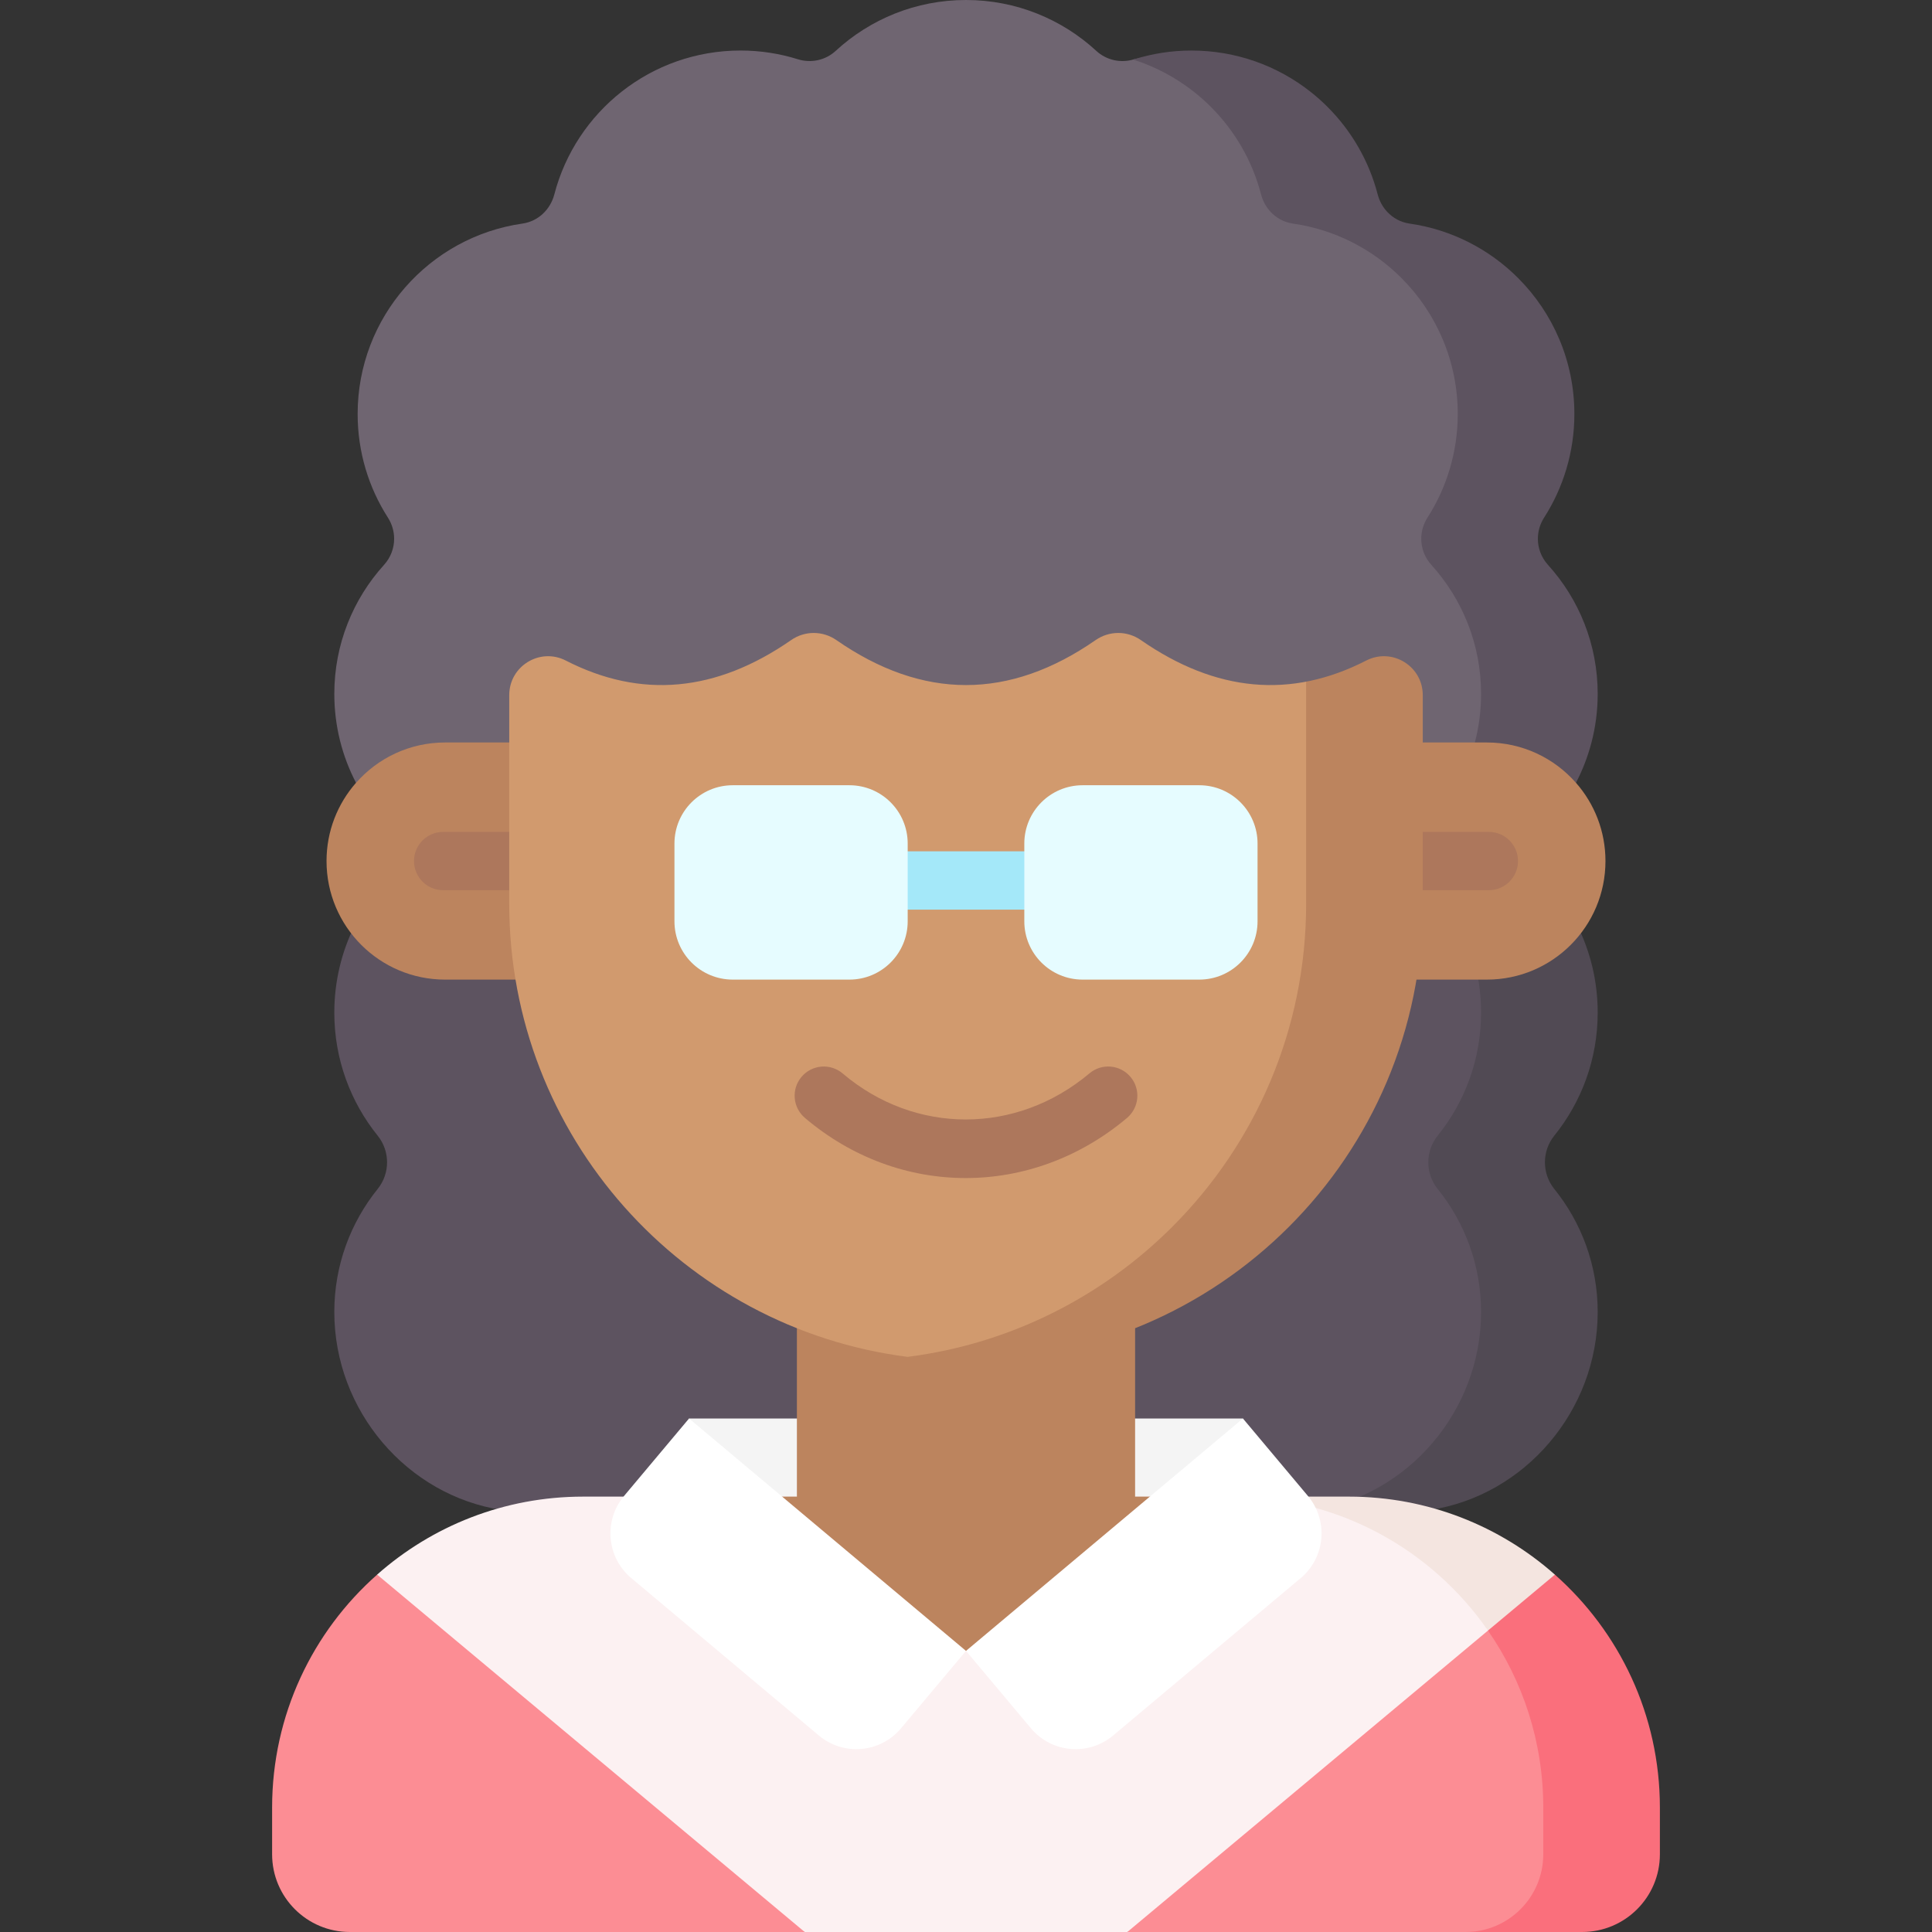
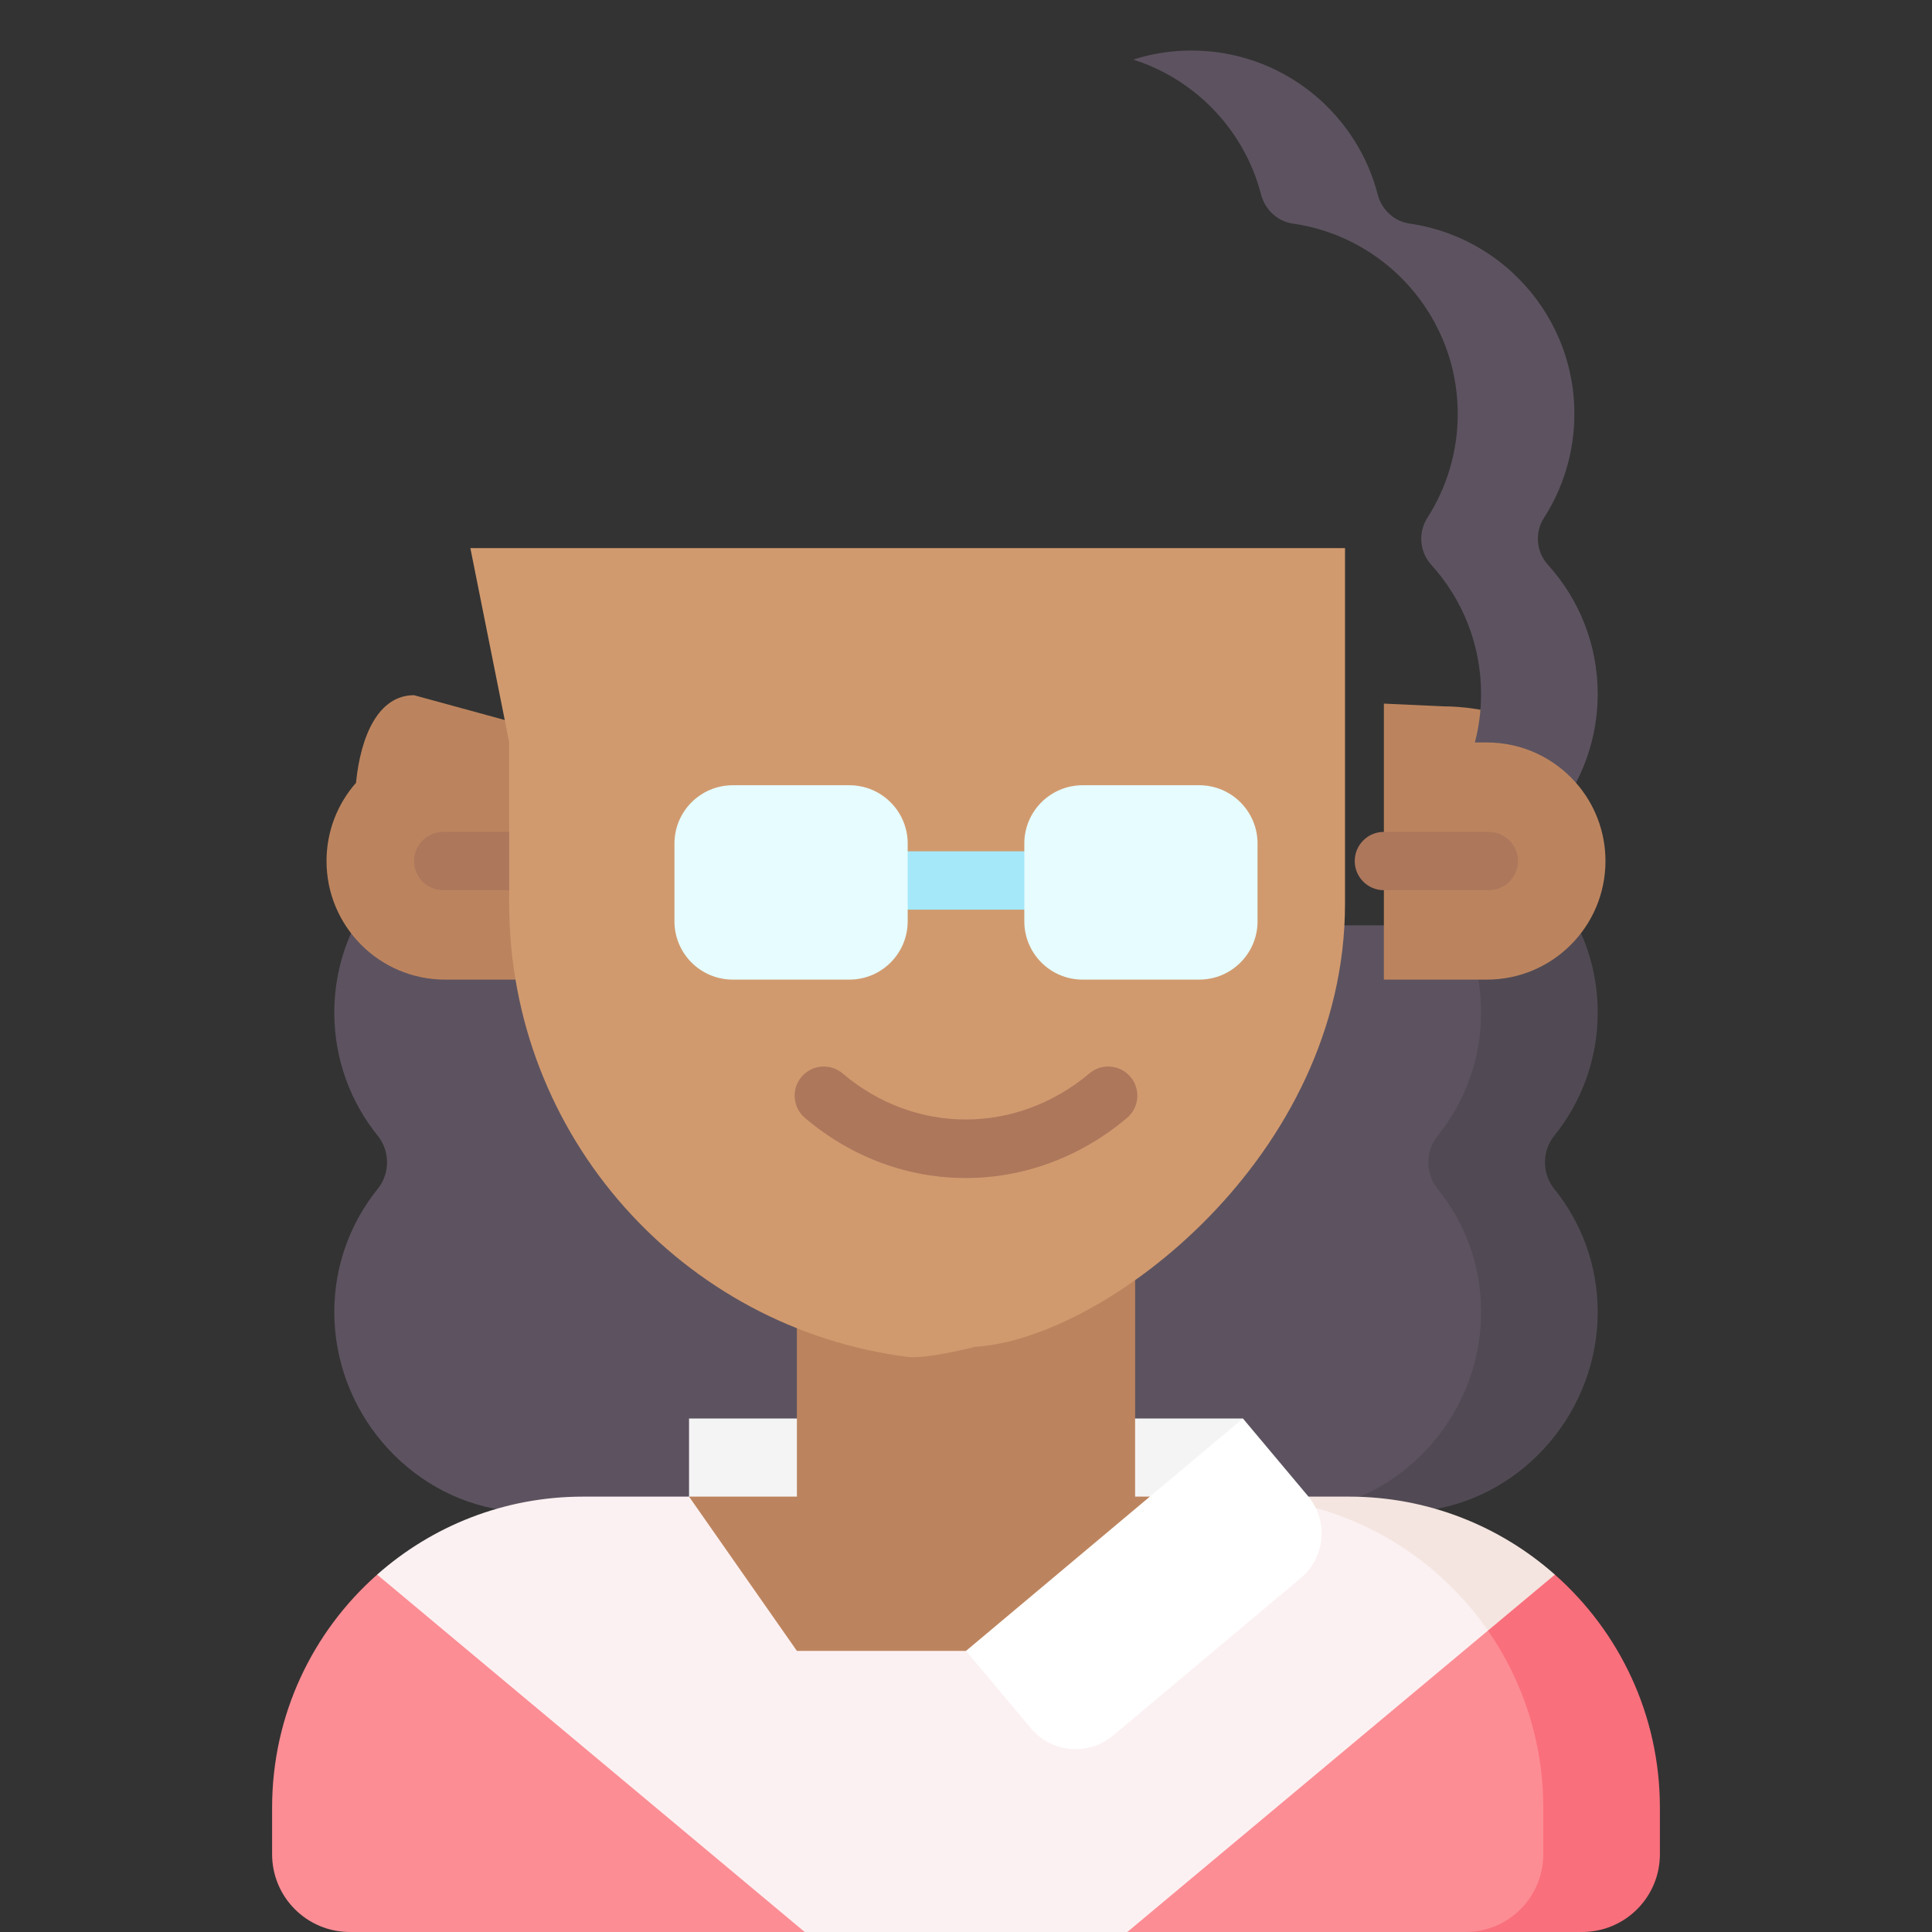
<svg xmlns="http://www.w3.org/2000/svg" id="Capa_1" enable-background="new 0 0 512 512" height="512" viewBox="0 0 512 512" width="512">
  <rect x="0" y="0" width="512" height="512" fill="#333333" stroke="none" />
  <g>
    <path d="m94.008 245.23c-3.465 6.968-5.413 14.822-5.413 23.132 0 12.346 4.305 23.681 11.492 32.6 3.318 4.118 3.318 10.007 0 14.125-7.187 8.918-11.492 20.254-11.492 32.6 0 26.168 19.323 48.68 44.478 52.481l122.924 56.429 97.174-56.429c25.155-3.802 44.478-26.313 44.478-52.481 0-12.346-4.305-23.681-11.492-32.6-3.319-4.118-3.319-10.007 0-14.125 7.187-8.918 11.492-20.254 11.492-32.6 0-8.31-1.948-16.164-5.413-23.132z" fill="#5d5360" />
    <path d="m411.908 315.091c7.191 8.911 11.497 20.253 11.497 32.595 0 26.167-19.326 48.676-44.473 52.477h-30.905c25.147-3.801 44.473-26.311 44.473-52.477 0-12.342-4.306-23.684-11.497-32.595-3.317-4.121-3.317-10.013 0-14.134 7.191-8.911 11.497-20.253 11.497-32.595 0-4.162-.484-8.2-1.401-12.074-.927-3.873-2.277-7.572-4.007-11.054h30.905c1.731 3.482 3.08 7.18 4.007 11.054.917 3.873 1.401 7.912 1.401 12.074 0 12.342-4.306 23.684-11.497 32.595-3.318 4.121-3.318 10.013 0 14.134z" fill="#514a54" />
    <path d="m182.605 375.92h146.786v35.558h-146.786z" fill="#f4f4f4" />
    <path d="m328.628 396.62c45.516 0 82.414 36.898 82.414 82.414v12.362c0 11.379-9.225 20.604-20.604 20.604l-36.112-12.884-55.573 12.884h-85.495l-107.198-26.112-6.118-68.6c14.537-12.861 33.65-20.668 54.586-20.668z" fill="#fcf1f2" />
    <path d="m394.331 432.116c-14.88-21.45-39.683-35.497-67.763-35.497h30.905c20.938 0 40.053 7.809 54.591 20.674 1.022 8.359-9.962 16.626-17.733 14.823z" fill="#f4e5e0" />
    <path d="m211.187 437.503-28.582-40.883h28.582v-62.135h89.626v62.135h21.886l-21.886 40.883z" fill="#bc845e" />
    <path d="m213.258 512h-120.542c-11.383 0-20.604-9.22-20.604-20.604v-12.362c0-24.58 10.765-46.657 27.836-61.739z" fill="#fc8d94" />
    <path d="m425.035 488.959c-2.362 19.842-23.213 23.041-34.596 23.041h-91.686l95.571-79.879 26.459 20.617z" fill="#fc8d94" />
    <path d="m439.887 479.034v12.362c0 11.383-9.22 20.604-20.604 20.604h-30.905c11.383 0 20.604-9.22 20.604-20.604v-12.362c0-17.431-5.419-33.604-14.659-46.914l17.74-14.824c17.059 15.092 27.824 37.158 27.824 61.738z" fill="#fa6f7c" />
    <path d="m344.702 418.21-49.717 41.718c-6.538 5.486-16.285 4.633-21.77-1.905l-17.217-20.518 73.392-61.583 17.217 20.518c5.486 6.537 4.633 16.284-1.905 21.77z" fill="#fff" />
-     <path d="m167.292 418.208 49.717 41.718c6.538 5.486 16.285 4.633 21.77-1.905l17.217-20.518-73.392-61.583-17.217 20.518c-5.485 6.538-4.632 16.285 1.905 21.77z" fill="#fff" />
    <path d="m366.744 186.463 15.692.725c9.408 0 31.181 2.953 35.217 20.263 4.863 5.533 7.812 12.789 7.812 20.734 0 17.353-14.067 31.42-31.42 31.42h-27.3v-73.142z" fill="#bc845e" />
    <path d="m394.559 235.911h-27.815c-4.267 0-7.726-3.459-7.726-7.726s3.459-7.726 7.726-7.726h27.815c4.267 0 7.726 3.459 7.726 7.726.001 4.267-3.459 7.726-7.726 7.726z" fill="#ad775c" />
    <path d="m155.557 196.765-45.843-12.529c-9.408 0-14.127 10.709-15.368 23.216-4.863 5.533-7.812 12.789-7.812 20.734 0 17.353 14.067 31.42 31.42 31.42h37.602v-62.841z" fill="#bc845e" />
    <path d="m145.256 235.911h-27.815c-4.267 0-7.726-3.459-7.726-7.726s3.459-7.726 7.726-7.726h27.815c4.267 0 7.726 3.459 7.726 7.726s-3.459 7.726-7.726 7.726z" fill="#ad775c" />
    <path d="m124.652 145.256 10.302 51.509v42.753c0 61.617 46.039 112.481 105.593 120.069 5.06.645 17.874-2.674 17.874-2.674 34.509-2.089 98.021-50.543 98.021-117.395v-94.262z" fill="#d19a6e" />
-     <path d="m398.736 173.841-21.69 22.923v42.753c0 33.419-13.547 63.686-35.459 85.587-21.902 21.912-52.168 35.459-85.587 35.459-5.233 0-10.395-.33-15.453-.979 27.248-3.472 51.664-15.999 70.135-34.48 21.912-21.902 35.459-52.168 35.459-85.587v-94.262z" fill="#bc845e" />
    <path d="m255.922 312.197c-15.063 0-30.096-5.313-42.61-15.941-3.253-2.763-3.65-7.638-.888-10.891 2.762-3.252 7.637-3.649 10.891-.888 19.155 16.268 46.047 16.26 65.397-.023 3.265-2.748 8.139-2.328 10.886.938 2.747 3.265 2.327 8.139-.938 10.886-12.61 10.612-27.69 15.919-42.738 15.919z" fill="#ad775c" />
    <path d="m271.453 241.062h-30.905c-4.267 0-7.726-3.459-7.726-7.726s3.459-7.726 7.726-7.726h30.905c4.267 0 7.726 3.459 7.726 7.726s-3.459 7.726-7.726 7.726z" fill="#a4e8f9" />
    <path d="m225.095 259.606h-30.905c-8.534 0-15.453-6.918-15.453-15.453v-20.604c0-8.534 6.918-15.453 15.453-15.453h30.905c8.534 0 15.453 6.918 15.453 15.453v20.604c-.001 8.534-6.919 15.453-15.453 15.453z" fill="#e6fcff" />
    <path d="m317.811 259.606h-30.905c-8.534 0-15.453-6.918-15.453-15.453v-20.604c0-8.534 6.918-15.453 15.453-15.453h30.905c8.534 0 15.453 6.918 15.453 15.453v20.604c0 8.534-6.919 15.453-15.453 15.453z" fill="#e6fcff" />
-     <path d="m390.851 196.765h-13.804v-12.548c0-7.695-8.128-12.682-14.979-9.169-19.913 10.209-39.827 8.396-59.74-5.429-3.606-2.503-8.344-2.503-11.96 0-22.911 15.906-45.822 15.906-68.734 0-3.616-2.503-8.355-2.503-11.96 0-19.913 13.825-39.827 15.638-59.74 5.429-6.851-3.513-14.979 1.473-14.979 9.169v12.548h-16.998c-9.406 0-17.843 4.131-23.601 10.693-3.678-7.046-5.759-15.061-5.759-23.571 0-6.583 1.247-12.877 3.523-18.646 2.266-5.769 5.563-11.033 9.663-15.556 1.762-1.947 2.668-4.409 2.668-6.902 0-1.937-.546-3.884-1.648-5.604-5.079-7.932-8.025-17.348-8.025-27.465 0-12.846 4.749-24.58 12.589-33.543 7.84-8.973 18.77-15.164 31.122-16.926 4.121-.598 7.366-3.698 8.417-7.726 5.697-21.933 25.631-38.127 49.346-38.127 5.295 0 10.405.814 15.205 2.318 3.503 1.092 7.325.258 10.024-2.236 9.084-8.364 21.199-13.474 34.519-13.474 6.655 0 13.022 1.277 18.852 3.606 5.831 2.318 11.126 5.687 15.669 9.869 2.699 2.493 6.521 3.328 10.024 2.236 4.801-1.504 11.164 3.328 16.459 3.328 11.857 0 34.385 22.9 36.693 31.811.464 1.762 16.422 15.408 18.74 15.748 11.198 1.597 29.849 73.024 29.849 74.96 0 2.493 14.088 35.118 14.088 35.118z" fill="#6f6571" />
    <path d="m423.404 183.887c0 4.512-.587 8.89-1.69 13.052-.979 3.688-2.349 7.211-4.069 10.518-5.759-6.562-14.196-10.693-23.601-10.693h-3.194c1.082-4.11 1.648-8.427 1.648-12.877 0-13.166-4.996-25.157-13.186-34.202-1.762-1.947-2.668-4.409-2.668-6.902 0-1.937.546-3.884 1.648-5.604 2.545-3.966 4.543-8.303 5.913-12.918 1.37-4.605 2.112-9.488 2.112-14.546 0-14.052-5.676-26.774-14.876-35.995-7.613-7.644-17.637-12.877-28.835-14.474-2.318-.34-4.358-1.463-5.882-3.101-1.195-1.277-2.071-2.864-2.534-4.626-2.308-8.911-6.974-16.874-13.289-23.189-1.453-1.463-2.998-2.823-4.625-4.1-4.729-3.709-10.127-6.593-15.978-8.447.082-.021.165-.041.247-.072 4.801-1.504 9.91-2.318 15.205-2.318 11.857 0 22.767 4.049 31.431 10.837 1.628 1.277 3.173 2.637 4.626 4.1 6.315 6.315 10.982 14.278 13.289 23.189.464 1.762 1.339 3.348 2.534 4.626 1.525 1.638 3.564 2.761 5.882 3.101 11.198 1.597 21.222 6.83 28.835 14.474 9.199 9.22 14.876 21.943 14.876 35.995 0 5.058-.742 9.941-2.112 14.546-1.37 4.615-3.369 8.952-5.913 12.918-1.102 1.72-1.648 3.667-1.648 5.604 0 2.493.907 4.955 2.668 6.902 8.19 9.045 13.186 21.037 13.186 34.202z" fill="#5d5360" />
  </g>
</svg>